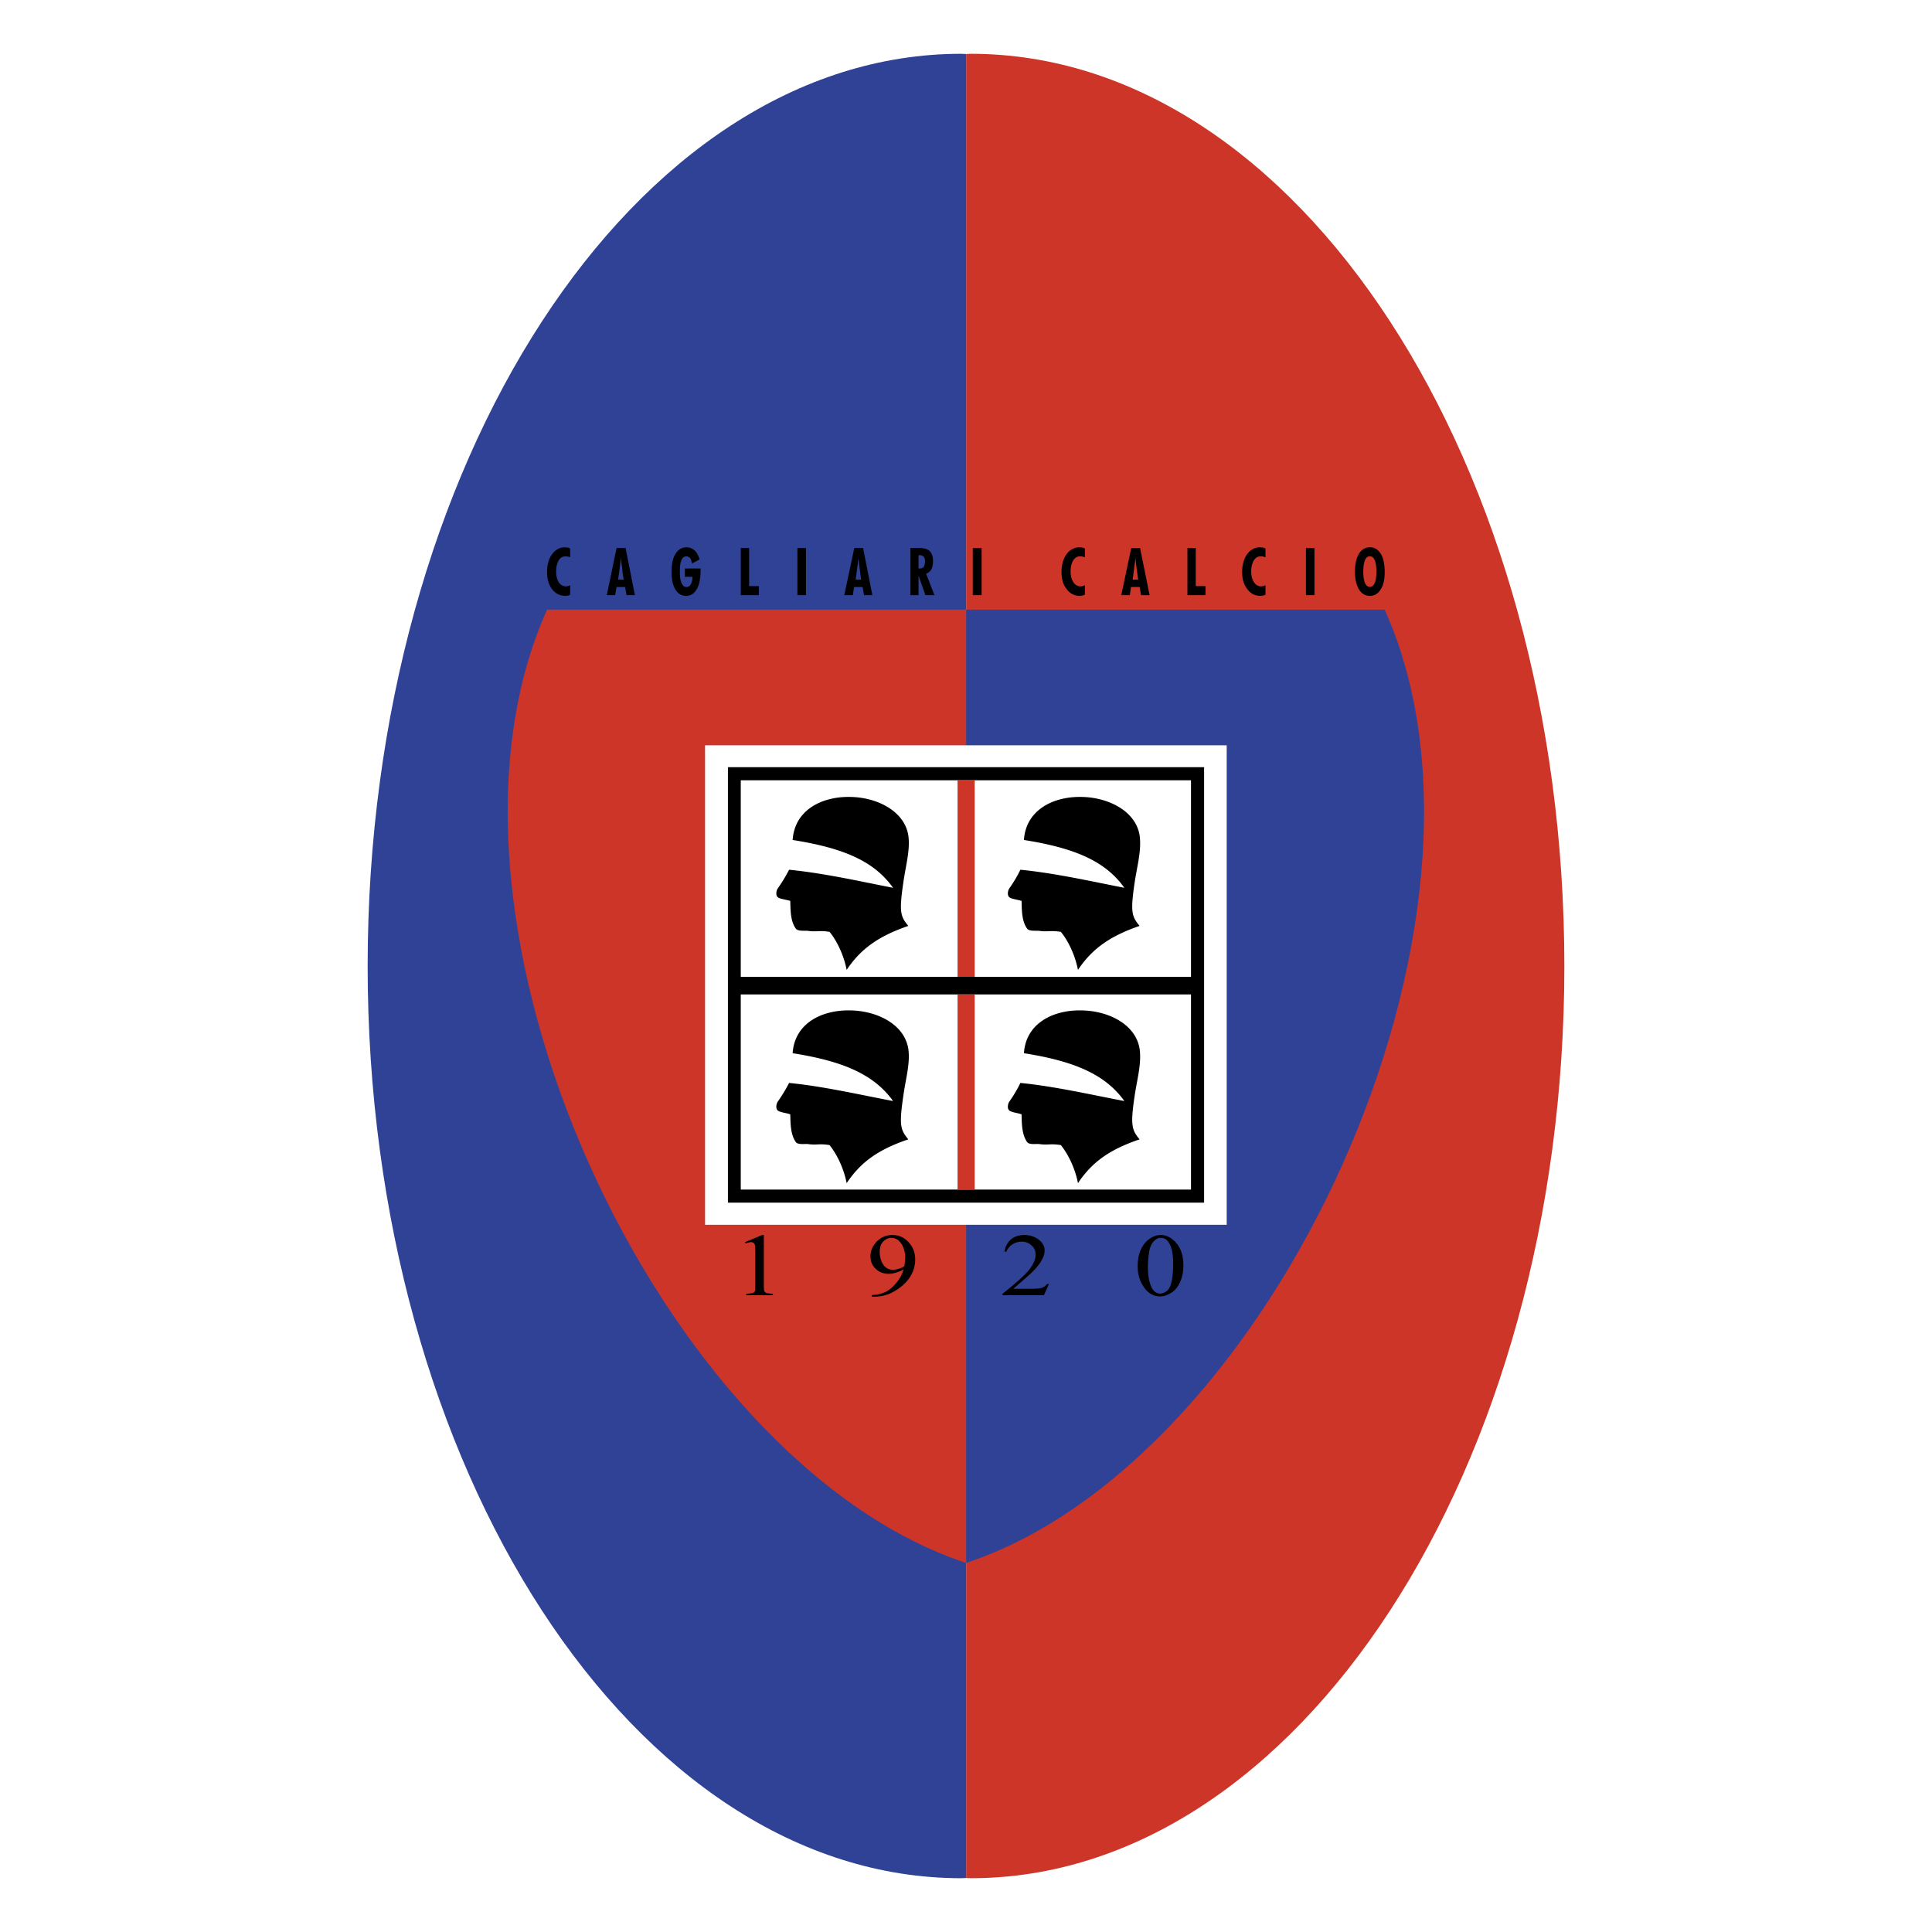
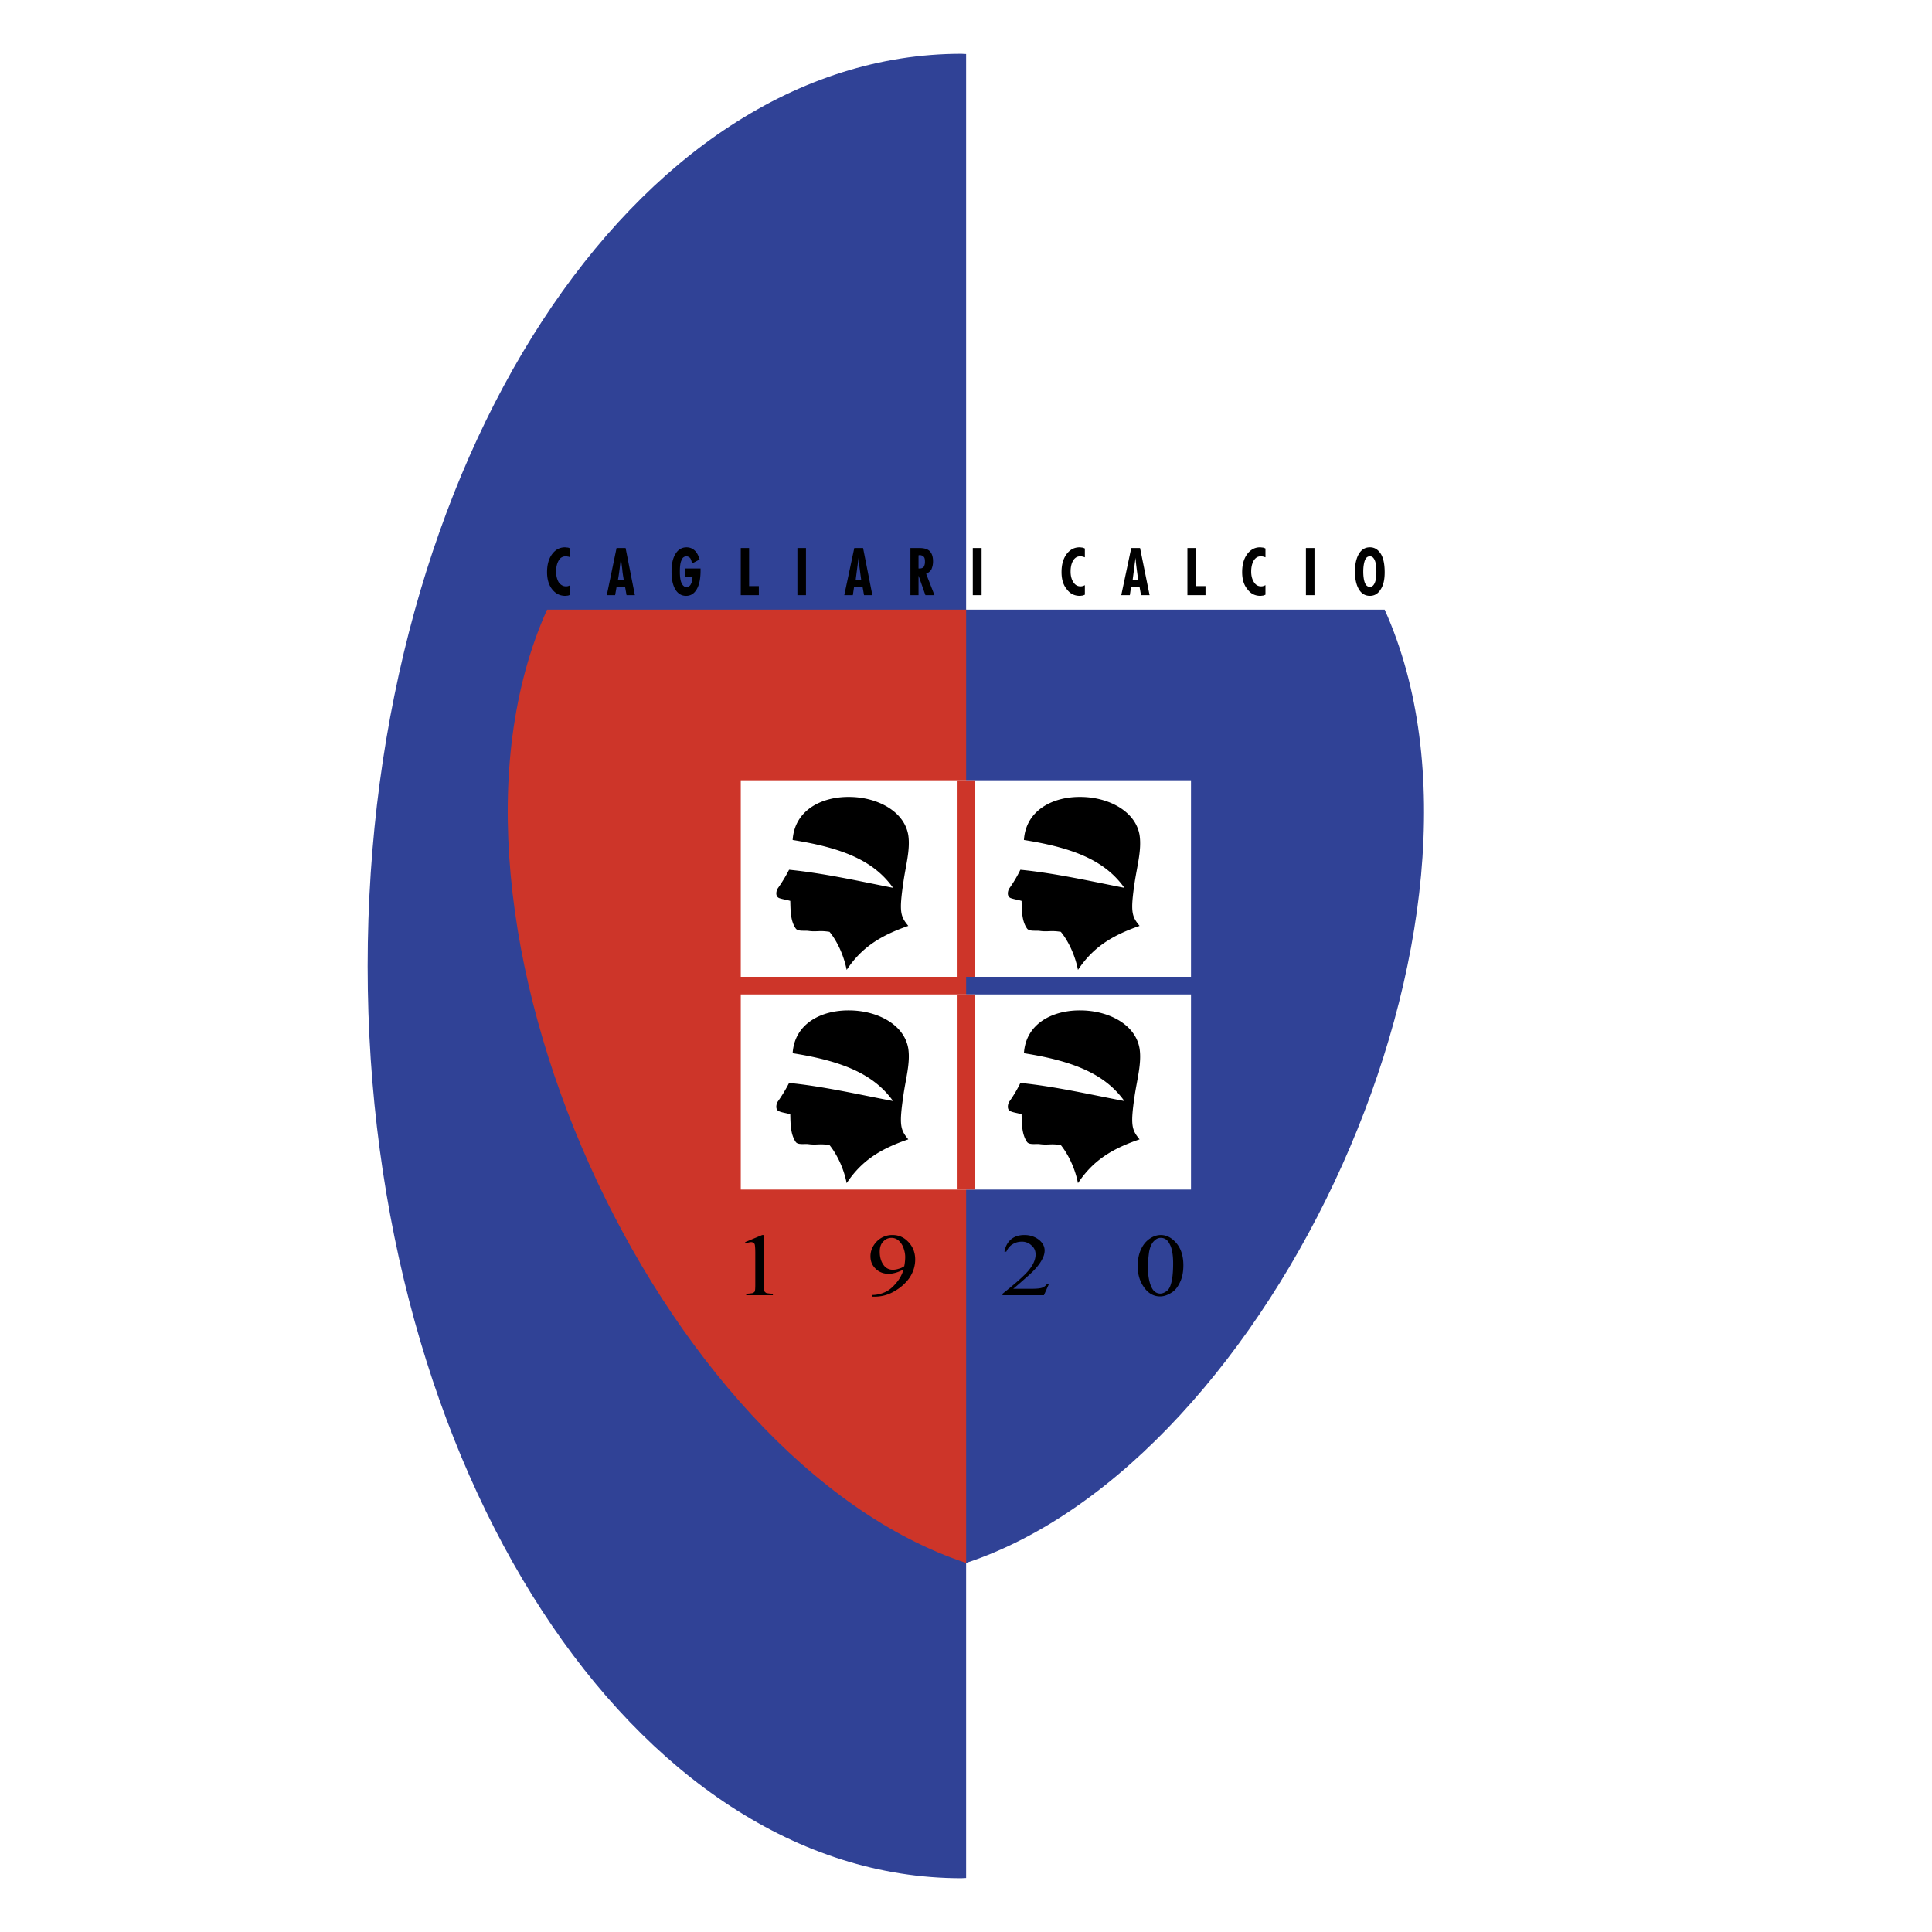
<svg xmlns="http://www.w3.org/2000/svg" width="2500" height="2500" viewBox="0 0 192.756 192.756">
  <g fill-rule="evenodd" clip-rule="evenodd">
-     <path fill="#fff" d="M0 0h192.756v192.756H0V0z" />
-     <path d="M96.841 5.366c32.62 0 59.235 40.883 59.235 91.025 0 50.094-26.615 91-59.235 91-.167 0-.309-.023-.451-.023V5.39c.143 0 .284-.024.451-.024z" fill="#cd3529" />
    <path d="M138.15 60.826H96.39V5.39c-.166 0-.309-.024-.476-.024-32.62 0-59.234 40.883-59.234 91.025 0 50.094 26.614 91 59.234 91 .167 0 .31-.023.476-.023v-31.434c30.555-10.09 55.649-64.197 41.76-95.108z" fill="#304296" />
    <path d="M54.582 60.826c-13.889 30.911 11.206 85.018 41.809 95.108V60.826H54.582z" fill="#cd3529" />
-     <path fill="#fff" d="M70.345 74.358h52.042v47.839H70.345V74.358z" />
-     <path d="M72.625 76.542h47.508v43.446H72.625V76.542z" />
+     <path d="M72.625 76.542v43.446H72.625V76.542z" />
    <path fill="#fff" d="M118.826 99.215v19.469H73.907V99.215h44.919zM73.907 77.848h44.919v19.609H73.907V77.848z" />
    <path fill="#cd3529" d="M97.244 118.684V99.215h-1.709v19.469h1.709zM97.244 97.457V77.848h-1.709v19.609h1.709z" />
    <path d="M113.697 92.377c-.783-.949-.926-1.377-.498-4.297.26-1.733.711-3.276.498-4.749-.404-2.445-3.182-3.822-5.912-3.822-2.754-.024-5.438 1.33-5.627 4.297 5.129.808 8.145 2.137 10.02 4.772-3.371-.665-6.98-1.472-10.375-1.804a12.668 12.668 0 0 1-1.115 1.875c-.119.19-.285.76.141.95.311.119.809.19 1.094.285.023.973.023 2.018.545 2.754.215.309.879.189 1.26.237.854.118 1.045-.071 2.111.095.689.831 1.402 2.231 1.711 3.798 1.423-2.135 3.204-3.37 6.147-4.391zM90.621 92.377c-.783-.949-.926-1.377-.499-4.297.237-1.733.712-3.276.499-4.749-.404-2.445-3.182-3.822-5.912-3.822-2.754-.024-5.437 1.33-5.626 4.297 5.128.808 8.144 2.137 10.019 4.772-3.371-.665-6.979-1.472-10.375-1.804a15.148 15.148 0 0 1-1.139 1.875c-.119.19-.285.76.142.95.309.119.831.19 1.116.285.024.973.024 2.018.546 2.754.214.309.878.189 1.258.237.855.118 1.045-.071 2.113.095.688.831 1.401 2.231 1.709 3.798 1.424-2.135 3.205-3.37 6.149-4.391zM113.697 113.674c-.783-.949-.926-1.4-.498-4.32.26-1.734.711-3.277.498-4.725-.404-2.471-3.182-3.822-5.912-3.822-2.754-.025-5.438 1.305-5.627 4.273 5.129.807 8.145 2.16 10.02 4.771-3.371-.641-6.98-1.473-10.375-1.805a12.668 12.668 0 0 1-1.115 1.875c-.119.191-.285.785.141.951.311.143.809.189 1.094.309.023.949.023 1.994.545 2.754.215.309.879.166 1.26.213.854.119 1.045-.072 2.111.096.689.854 1.402 2.23 1.711 3.799 1.423-2.137 3.204-3.371 6.147-4.369zM90.621 113.674c-.783-.949-.926-1.4-.499-4.32.237-1.734.712-3.277.499-4.725-.404-2.471-3.182-3.822-5.912-3.822-2.754-.025-5.437 1.305-5.626 4.273 5.128.807 8.144 2.16 10.019 4.771-3.371-.641-6.979-1.473-10.375-1.805a15.148 15.148 0 0 1-1.139 1.875c-.119.191-.285.785.142.951.309.143.831.189 1.116.309.024.949.024 1.994.546 2.754.214.309.878.166 1.258.213.855.119 1.045-.072 2.113.096.688.854 1.401 2.23 1.709 3.799 1.424-2.137 3.205-3.371 6.149-4.369zM104.65 128.109l-.498 1.115h-4.131v-.143c1.188-.949 2.066-1.709 2.564-2.279.498-.594.736-1.139.736-1.639 0-.355-.119-.664-.404-.902a1.352 1.352 0 0 0-.973-.379c-.355 0-.664.094-.926.262-.285.166-.475.426-.617.734h-.189c.094-.521.309-.926.664-1.234.355-.285.783-.426 1.33-.426.568 0 1.043.166 1.447.473.381.309.57.666.57 1.068 0 .309-.096.619-.262.904-.236.473-.664.973-1.234 1.494-.879.783-1.424 1.26-1.637 1.424h1.852c.379 0 .641-.023.783-.047.166-.023.309-.07.426-.143.119-.07.215-.166.309-.283h.19v.001zM74.334 123.93l1.709-.711h.166v4.984c0 .332.024.521.048.617.047.07.118.143.214.189.118.023.309.049.641.072v.143h-2.659v-.143c.333-.023.546-.049.641-.072a.498.498 0 0 0 .214-.166c.024-.07.047-.285.047-.641v-3.182c0-.426-.023-.711-.047-.83-.024-.096-.072-.166-.143-.191-.047-.047-.143-.07-.214-.07-.143 0-.308.047-.546.119l-.071-.118zM86.988 129.367v-.166c.451 0 .878-.096 1.258-.262.403-.166.783-.475 1.14-.902.356-.404.617-.879.76-1.377-.546.285-1.045.428-1.496.428-.499 0-.926-.166-1.258-.475-.356-.334-.546-.736-.546-1.283 0-.498.19-.973.546-1.377a2.137 2.137 0 0 1 1.662-.734c.593 0 1.092.213 1.496.615.498.477.759 1.094.759 1.83 0 .641-.19 1.258-.57 1.826-.404.57-.926 1.021-1.614 1.4a3.791 3.791 0 0 1-1.828.477h-.309zm3.229-3.039a4.78 4.78 0 0 0 .095-.902c0-.285-.047-.57-.166-.902a1.775 1.775 0 0 0-.499-.76 1.05 1.05 0 0 0-.712-.262c-.309 0-.57.119-.807.357-.237.236-.356.57-.356 1.02 0 .617.166 1.092.475 1.449.214.236.499.355.831.355.166 0 .356-.023.569-.094.214-.048.404-.142.57-.261zM113.508 126.328c0-.664.119-1.26.355-1.732.238-.5.57-.855.973-1.094.309-.189.643-.283.975-.283.545 0 1.02.236 1.447.688.547.57.807 1.354.807 2.326 0 .689-.117 1.258-.355 1.734-.236.498-.521.83-.9 1.043-.357.215-.713.334-1.068.334-.666 0-1.236-.334-1.664-.998-.381-.571-.57-1.235-.57-2.018zm1.021.094c0 .832.117 1.496.355 1.996.189.426.498.641.879.641.189 0 .379-.072.592-.215.191-.119.357-.355.453-.688.166-.5.236-1.211.236-2.113 0-.664-.07-1.234-.236-1.686-.145-.332-.285-.57-.5-.713a.887.887 0 0 0-.498-.143c-.238 0-.451.096-.641.285-.262.238-.428.617-.523 1.115-.07.525-.117 1.023-.117 1.521zM130.293 59.377v-4.701h.853v4.701h-.853zM126.256 59.33a1.137 1.137 0 0 1-.26.095c-.072 0-.166.023-.238.023-.547 0-.973-.213-1.305-.665-.357-.427-.523-.997-.523-1.708 0-.736.166-1.33.498-1.781.332-.451.76-.688 1.283-.688.119 0 .189.024.285.024.094.023.166.047.26.095v.878c-.094-.023-.166-.071-.236-.071-.096-.024-.166-.024-.238-.024-.285 0-.498.119-.688.404-.166.285-.262.641-.262 1.116 0 .428.096.784.285 1.068.166.261.402.403.688.403.072 0 .143 0 .215-.023.07-.023.143-.047.236-.095v.949zM118.469 59.377v-4.701h.832v3.799h.972v.902h-1.804zM108.236 59.33a1.151 1.151 0 0 1-.262.095c-.07 0-.166.023-.236.023-.547 0-.973-.213-1.307-.665-.355-.427-.521-.997-.521-1.708 0-.736.166-1.33.498-1.781.332-.451.76-.688 1.307-.688.094 0 .189.024.26.024.096.023.166.047.262.095v.878c-.096-.023-.166-.071-.236-.071-.072-.024-.168-.024-.238-.024-.285 0-.498.119-.689.404-.166.285-.26.641-.26 1.116 0 .428.094.784.285 1.068.166.261.402.403.688.403.072 0 .143 0 .215-.023.07-.023.166-.047.236-.095v.949h-.002zM97.055 59.377v-4.701h.879v4.701h-.879zM79.557 59.377v-4.701h.855v4.701h-.855zM73.907 59.377v-4.701h.831v3.799h.973v.902h-1.804zM68.328 56.718h1.567v.214c0 .784-.119 1.401-.379 1.852-.262.452-.618.665-1.069.665s-.807-.213-1.069-.641c-.261-.451-.379-1.021-.379-1.78 0-.736.119-1.33.404-1.78.261-.428.641-.642 1.092-.642.333 0 .594.119.807.309.238.214.38.522.499.902l-.76.404c-.047-.238-.095-.427-.189-.546a.506.506 0 0 0-.356-.167c-.237 0-.404.119-.499.38-.119.237-.167.617-.167 1.14 0 .499.048.879.167 1.14.119.261.285.403.499.403a.482.482 0 0 0 .428-.285c.095-.166.166-.404.166-.736h-.76v-.832h-.002zM56.884 59.33a.71.71 0 0 1-.237.095c-.071 0-.166.023-.238.023-.546 0-.973-.213-1.329-.665-.333-.427-.499-.997-.499-1.708 0-.736.166-1.33.499-1.781.333-.451.759-.688 1.282-.688.095 0 .19.024.285.024a.681.681 0 0 1 .237.095v.878c-.071-.023-.143-.071-.237-.071-.071-.024-.143-.024-.214-.024a.75.75 0 0 0-.688.404c-.166.285-.261.641-.261 1.116 0 .428.095.784.261 1.068.19.261.427.403.712.403.071 0 .142 0 .213-.023s.143-.047.214-.095v.949zM60.54 59.377l.974-4.701h.902l.926 4.701h-.831l-.143-.808h-.854l-.143.808h-.831zm1.117-1.543h.569c-.047-.333-.119-.689-.142-1.045a73.582 73.582 0 0 1-.143-1.14c-.024.356-.071.712-.119 1.068-.047.381-.094.738-.165 1.117zM138.15 57.098c0 .712-.119 1.282-.402 1.709-.262.428-.619.641-1.068.641-.477 0-.832-.213-1.094-.641-.26-.427-.402-1.021-.402-1.78s.143-1.353.402-1.78c.262-.428.617-.642 1.094-.642.449 0 .807.214 1.092.665.259.427.378 1.045.378 1.828zm-1.47 1.448c.213 0 .355-.119.475-.38.117-.261.166-.617.166-1.14 0-.499-.049-.878-.166-1.14-.119-.261-.262-.38-.475-.38-.238 0-.381.119-.498.38-.096.261-.168.641-.168 1.14 0 .522.072.902.168 1.14.117.262.259.38.498.38zM111.869 59.377l.996-4.701h.879l.951 4.701h-.855l-.143-.808h-.855l-.117.808h-.856zm1.139-1.543h.547c-.047-.333-.096-.689-.143-1.045s-.094-.736-.119-1.14l-.141 1.068c-.048.381-.095.738-.144 1.117zM90.834 59.377v-4.701h.878c.475 0 .831.095 1.044.309s.333.546.333 1.021c0 .333-.071.594-.167.808a1.05 1.05 0 0 1-.522.427l.831 2.137h-.901l-.688-1.947v1.947h-.808v-.001zm.808-2.659h.094c.19 0 .333-.047.428-.167a.965.965 0 0 0 .119-.498c0-.238-.024-.404-.119-.499a.532.532 0 0 0-.404-.166h-.071c-.024 0-.024.023-.047.023v1.307zM84.234 59.377l.998-4.701h.878l.926 4.701h-.831l-.143-.808h-.854l-.119.808h-.855zm1.14-1.543h.546a119.68 119.68 0 0 1-.142-1.045 14.664 14.664 0 0 1-.119-1.14l-.142 1.068c-.048.381-.096.738-.143 1.117z" />
  </g>
</svg>